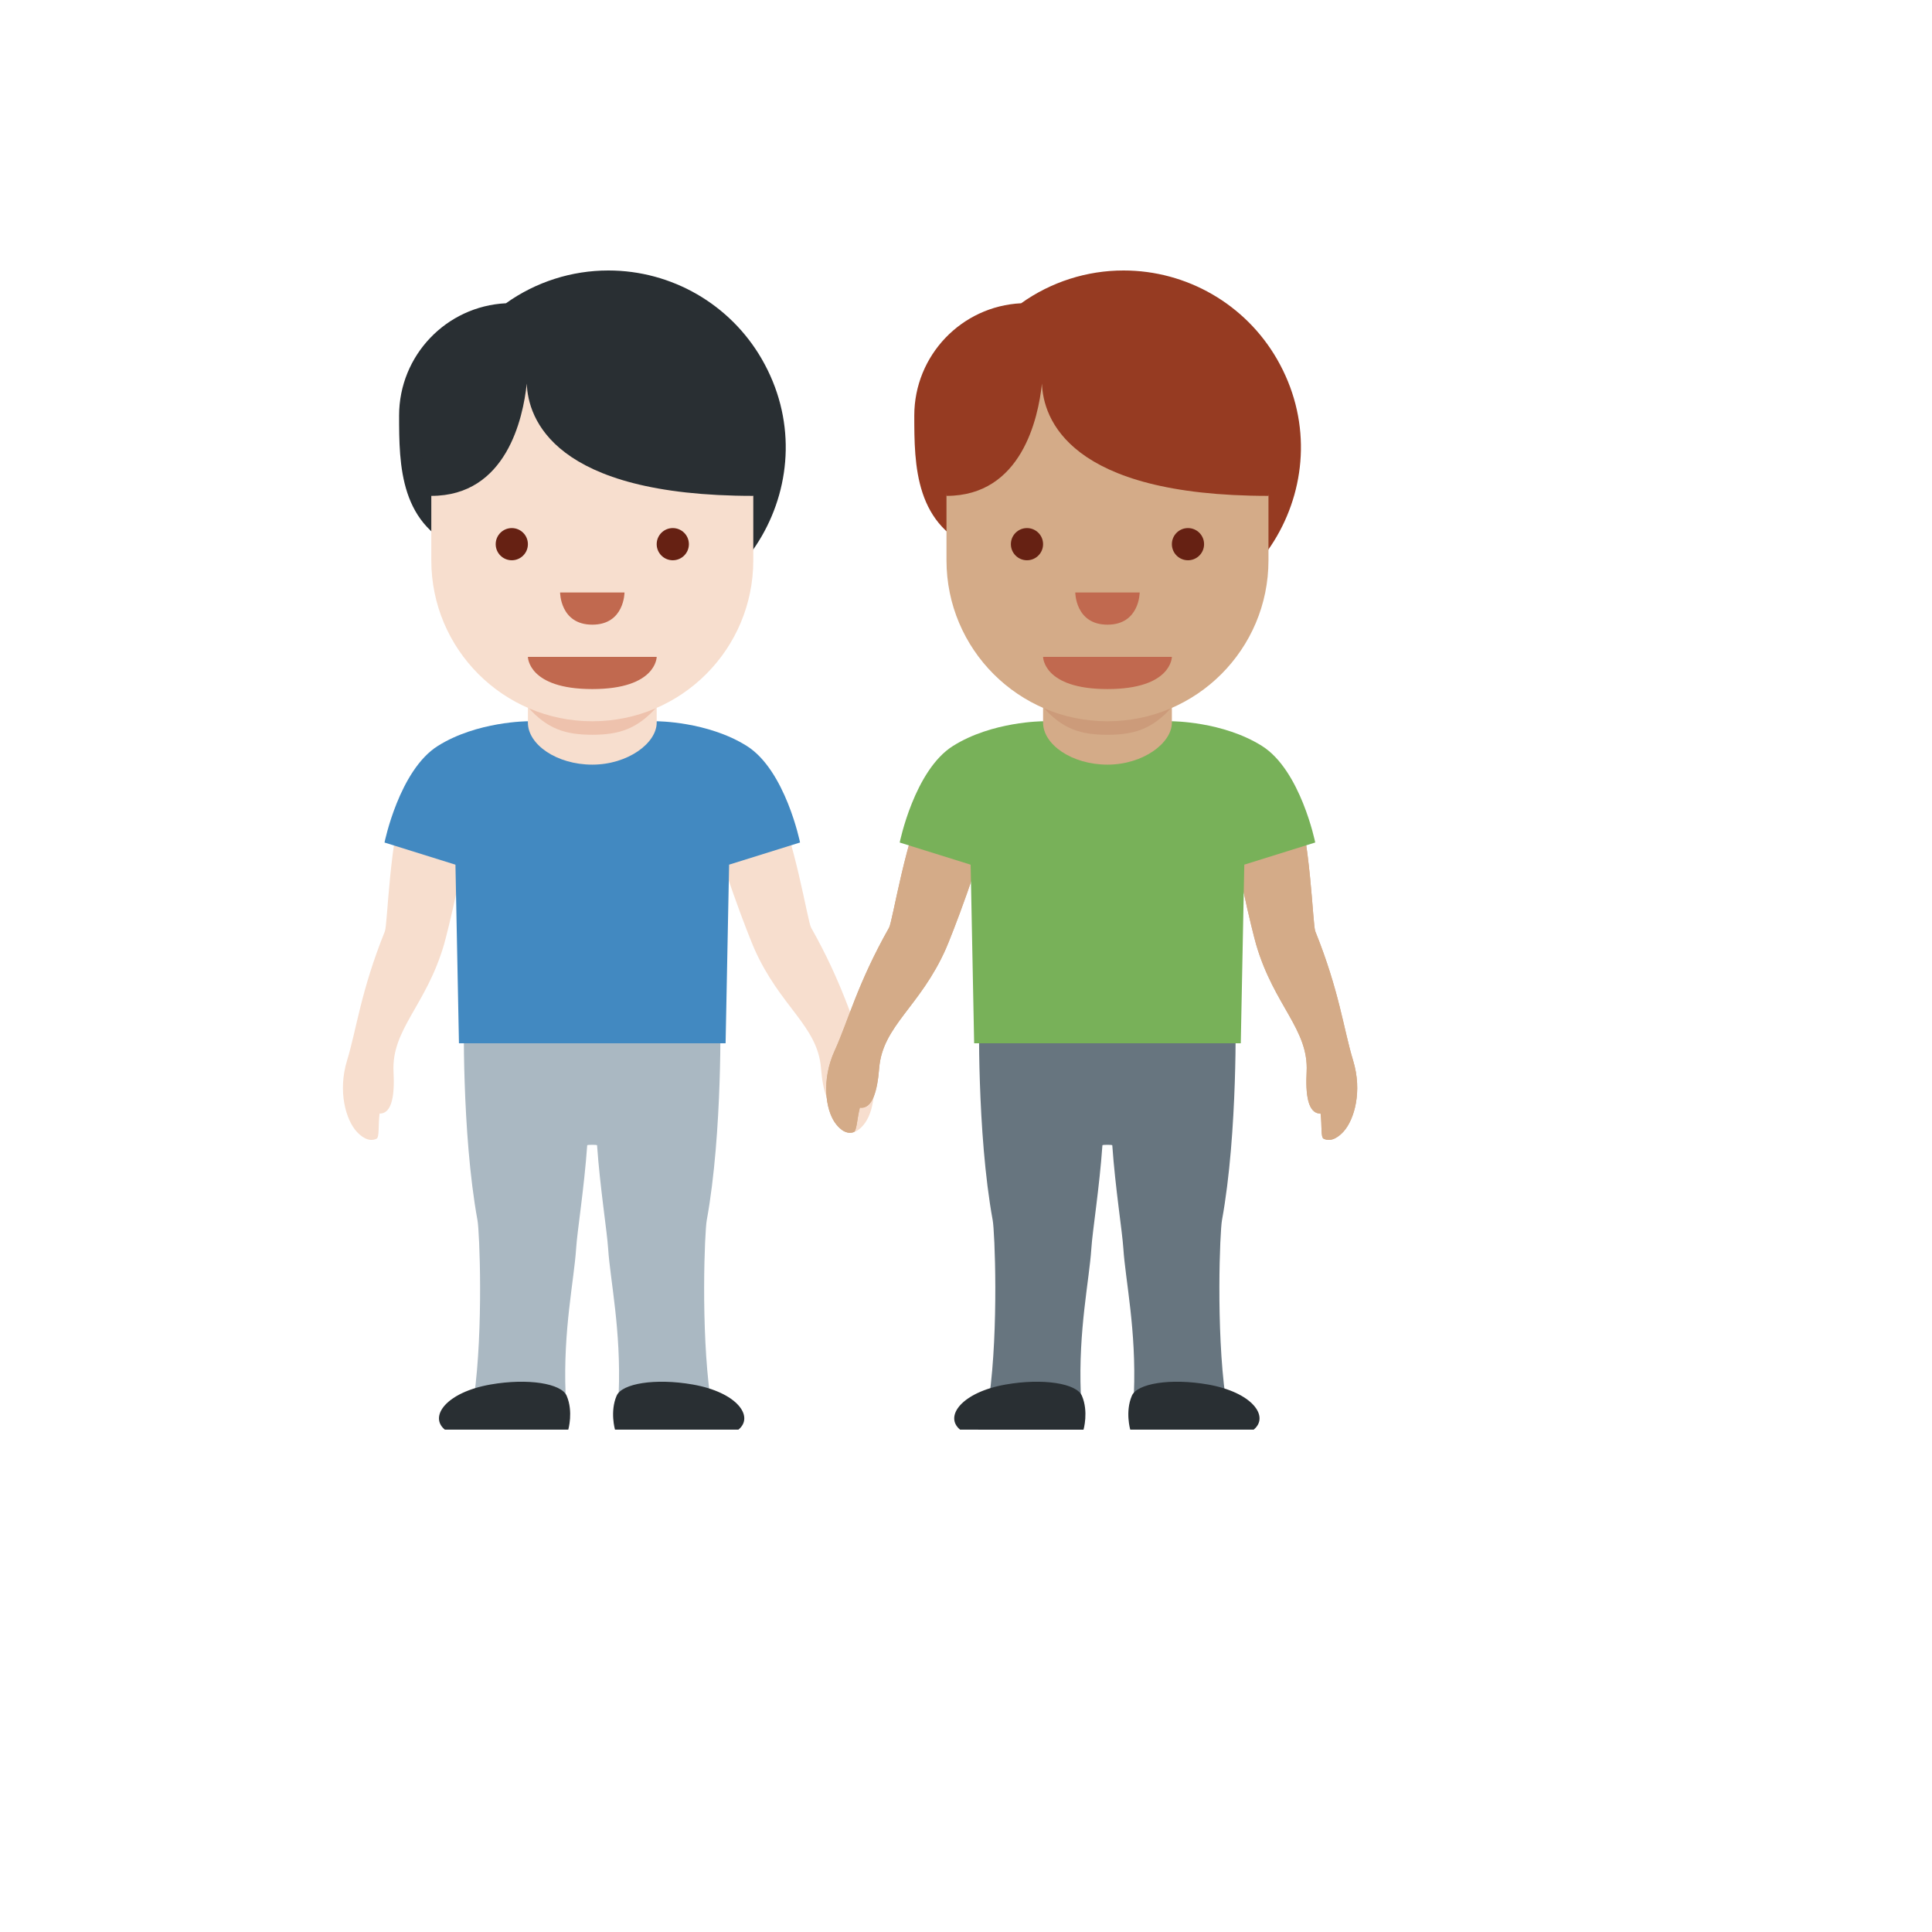
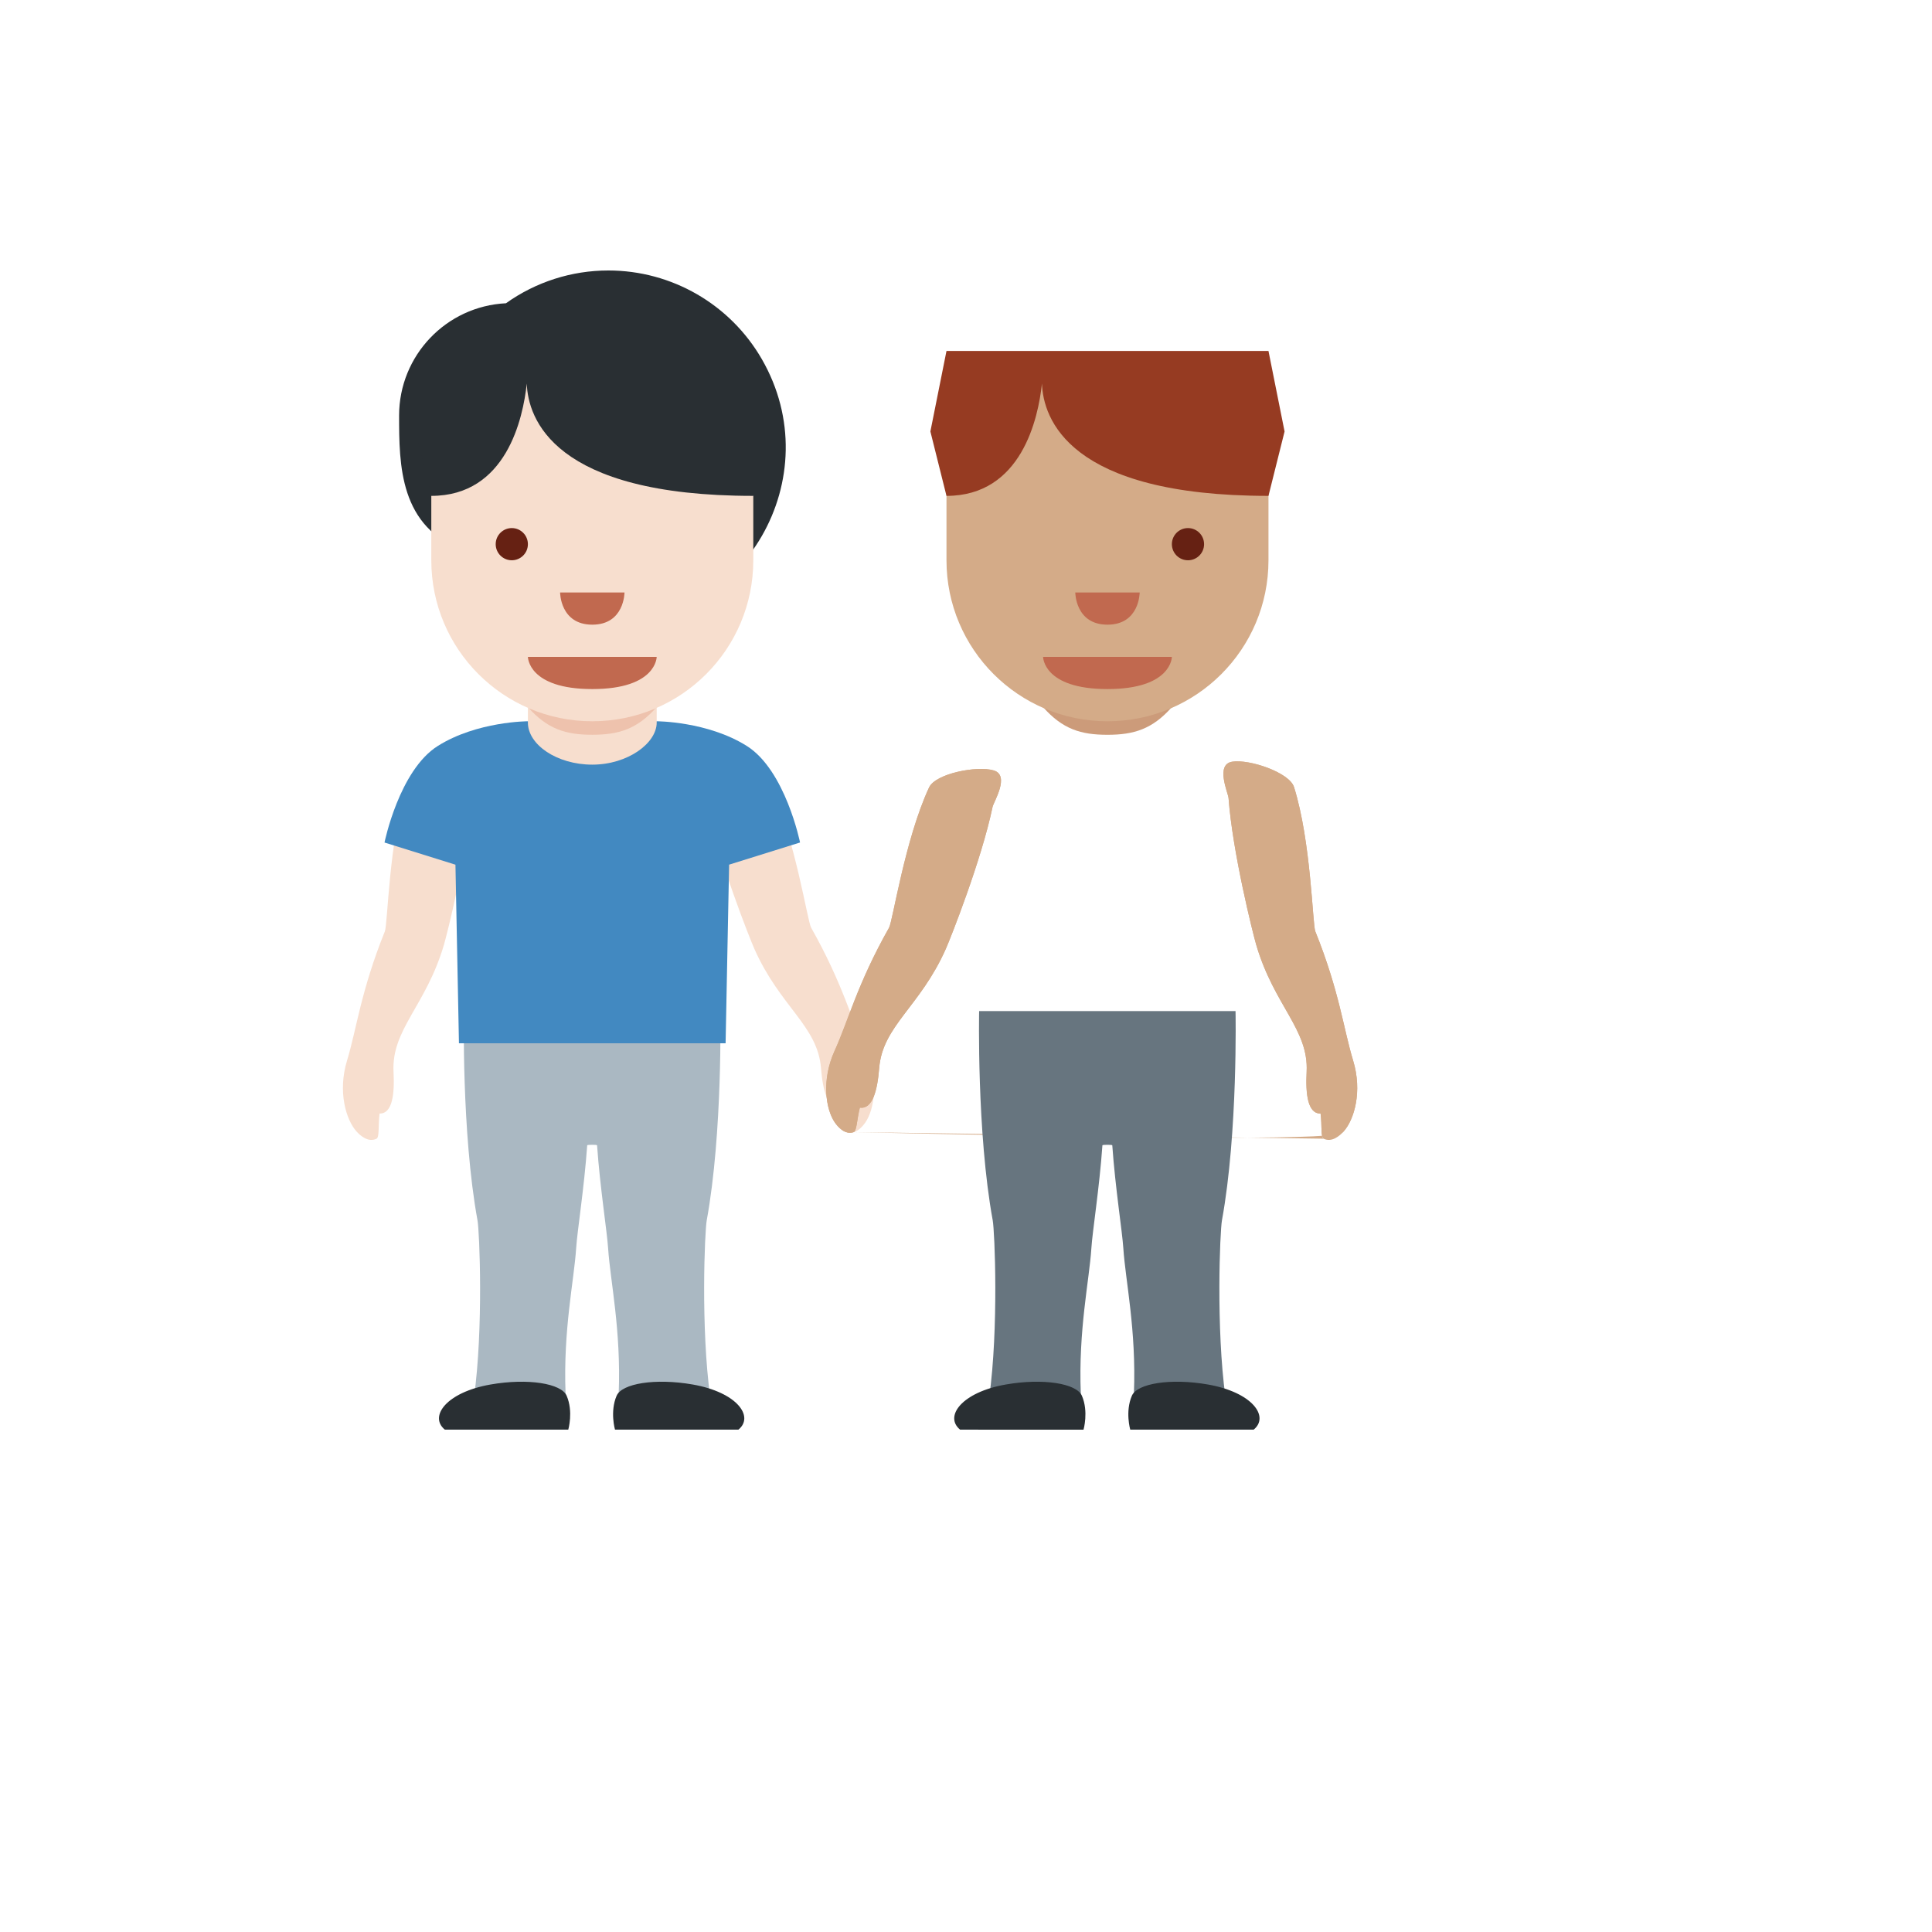
<svg xmlns="http://www.w3.org/2000/svg" version="1.1" width="100%" height="100%" id="svgWorkerArea" viewBox="-25 -25 625 625" style="background: white;">
  <defs id="defsdoc">
    <pattern id="patternBool" x="0" y="0" width="10" height="10" patternUnits="userSpaceOnUse" patternTransform="rotate(35)">
      <circle cx="5" cy="5" r="4" style="stroke: none;fill: #ff000070;" />
    </pattern>
  </defs>
  <g id="fileImp-27437182" class="cosito">
    <path id="pathImp-893732790" fill="#292F33" class="grouped" d="M171.815 62.5C159.935 62.494 148.35 66.201 138.68 73.104 119.339 74.063 104.139 90.009 104.108 109.374 104.108 125.436 104.181 145.664 125.337 153.206 136.072 168.194 153.379 177.084 171.815 177.08 215.917 177.08 243.48 129.339 221.429 91.145 211.196 73.419 192.283 62.5 171.815 62.5 171.815 62.5 171.815 62.5 171.815 62.5" />
    <path id="pathImp-228382519" fill="#F7DECE" class="grouped" d="M248.854 341.242C251.677 342.19 253.927 339.586 254.958 338.096 257.864 333.878 259.354 324.462 255 314.899 250.594 305.243 247.688 293.317 237.396 275.098 236.198 272.973 232.25 246.495 224.459 229.745 222.355 225.214 208.887 222.62 203.532 224.235 198.189 225.839 203.585 234.443 203.918 236.047 207.501 253.245 217.511 278.515 219.022 281.921 227.355 300.733 239.49 306.806 240.594 320.524 241.167 327.711 242.729 333.92 246.844 333.315 247.802 336.982 247.812 340.899 248.854 341.242 248.854 341.242 248.854 341.242 248.854 341.242M96.817 343.367C94.14 344.68 91.567 342.388 90.359 341.055 86.921 337.253 84.203 328.118 87.275 318.055 90.369 307.899 91.692 295.702 99.504 276.286 100.41 274.025 100.848 247.255 106.379 229.631 107.868 224.87 120.879 220.516 126.399 221.412 131.91 222.308 127.691 231.537 127.566 233.172 126.274 250.693 119.67 277.057 118.618 280.629 112.827 300.368 101.598 307.993 102.306 321.732 102.681 328.94 101.952 335.295 97.796 335.232 97.296 339.013 97.796 342.888 96.817 343.367 96.817 343.367 96.817 343.367 96.817 343.367" />
    <path id="pathImp-634788451" fill="#AAB8C2" class="grouped" d="M203.626 369.783C208.834 341.305 208.022 302.077 208.022 302.077 208.022 302.077 125.076 302.077 125.076 302.077 125.076 302.077 124.264 341.305 129.472 369.783 130.128 373.366 131.43 404.615 128.337 427.073 127.649 432.063 158.398 436.833 157.961 425.771 157.148 405.261 160.711 389.178 161.377 378.897 161.742 373.2 163.982 359.367 164.961 345.482 165.075 345.294 168.034 345.294 168.148 345.482 169.127 359.367 171.356 373.2 171.731 378.897 172.398 389.178 175.96 405.261 175.148 425.771 174.71 436.833 205.459 432.063 204.772 427.073 201.668 404.615 202.97 373.366 203.626 369.783 203.626 369.783 203.626 369.783 203.626 369.783" />
    <path id="pathImp-449874868" fill="#292F33" class="grouped" d="M213.876 437.49C219.074 433.26 213.449 425.396 199.085 422.886 186.97 420.771 176.169 422.553 174.471 426.532 172.263 431.667 173.95 437.49 173.95 437.49 173.95 437.49 213.876 437.49 213.876 437.49 213.876 437.49 213.876 437.49 213.876 437.49M118.91 437.49C113.712 433.26 119.337 425.396 133.701 422.886 145.815 420.771 156.617 422.553 158.315 426.532 160.523 431.667 158.836 437.49 158.836 437.49 158.836 437.49 118.91 437.49 118.91 437.49 118.91 437.49 118.91 437.49 118.91 437.49" />
    <path id="pathImp-385887110" fill="#4289C1" class="grouped" d="M216.574 216.308C203.876 208.329 187.439 208.329 187.439 208.329 187.439 208.329 145.774 208.329 145.774 208.329 145.774 208.329 129.337 208.329 116.639 216.308 104.129 224.162 99.39 247.557 99.39 247.557 99.39 247.557 122.337 254.724 122.337 254.724 122.337 254.724 123.472 312.493 123.472 312.493 123.472 312.493 209.73 312.493 209.73 312.493 209.73 312.493 210.866 254.713 210.866 254.713 210.866 254.713 233.813 247.547 233.813 247.547 233.823 247.557 229.084 224.162 216.574 216.308 216.574 216.308 216.574 216.308 216.574 216.308" />
    <path id="pathImp-359232698" fill="#F7DECE" class="grouped" d="M145.774 167.101C145.774 167.101 145.774 208.767 145.774 208.767 145.774 215.871 155.107 222.36 166.607 222.36 178.106 222.36 187.439 215.402 187.439 208.767 187.439 208.767 187.439 167.101 187.439 167.101 187.439 167.101 145.774 167.101 145.774 167.101 145.774 167.101 145.774 167.101 145.774 167.101" />
    <path id="pathImp-82602879" fill="#EEC2AD" class="grouped" d="M145.774 203.746C152.107 210.902 158.044 212.694 166.586 212.694 175.117 212.694 181.106 210.892 187.439 203.746 187.439 203.746 187.439 195.288 187.439 195.288 187.439 195.288 145.774 195.288 145.774 195.288 145.774 195.288 145.774 203.746 145.774 203.746 145.774 203.746 145.774 203.746 145.774 203.746" />
    <path id="pathImp-101107041" fill="#F7DECE" class="grouped" d="M218.688 93.749C218.688 93.749 114.525 93.749 114.525 93.749 114.525 93.749 114.525 156.247 114.525 156.247 114.525 185.017 137.836 208.329 166.607 208.329 195.376 208.329 218.688 185.028 218.688 156.247 218.688 156.247 218.688 93.749 218.688 93.749 218.688 93.749 218.688 93.749 218.688 93.749" />
    <path id="pathImp-288190158" fill="#292F33" class="grouped" d="M114.525 88.541C114.525 88.541 109.316 114.582 109.316 114.582 109.316 114.582 114.525 135.415 114.525 135.415 138.826 135.415 144.211 110.29 145.409 99.082 145.815 110.29 153.888 135.415 218.688 135.415 218.688 135.415 223.897 114.582 223.897 114.582 223.897 114.582 218.688 88.541 218.688 88.541 218.688 88.541 114.525 88.541 114.525 88.541 114.525 88.541 114.525 88.541 114.525 88.541" />
    <path id="pathImp-57110830" fill="#C1694F" class="grouped" d="M187.439 187.496C187.439 187.496 145.774 187.496 145.774 187.496 145.774 187.496 145.774 197.913 166.607 197.913 187.439 197.913 187.439 187.496 187.439 187.496 187.439 187.496 187.439 187.496 187.439 187.496" />
    <path id="circleImp-846753313" fill="#662113" class="grouped" d="M135.357 151.039C135.357 148.162 137.689 145.831 140.565 145.831 143.442 145.831 145.774 148.162 145.774 151.039 145.774 153.916 143.442 156.247 140.565 156.247 137.689 156.247 135.357 153.916 135.357 151.039 135.357 151.039 135.357 151.039 135.357 151.039" />
-     <path id="circleImp-622625981" fill="#662113" class="grouped" d="M187.439 151.039C187.439 148.162 189.77 145.831 192.647 145.831 195.524 145.831 197.856 148.162 197.856 151.039 197.856 153.916 195.524 156.247 192.647 156.247 189.77 156.247 187.439 153.916 187.439 151.039 187.439 151.039 187.439 151.039 187.439 151.039" />
    <path id="pathImp-811339799" fill="#C1694F" class="grouped" d="M156.19 166.664C156.19 166.664 177.023 166.664 177.023 166.664 177.023 166.664 177.023 177.08 166.607 177.08 156.19 177.08 156.19 166.664 156.19 166.664 156.19 166.664 156.19 166.664 156.19 166.664" />
-     <path id="pathImp-131280117" fill="#963B22" class="grouped" d="M338.477 62.5C326.597 62.493 315.011 66.201 305.342 73.104 286.001 74.063 270.801 90.009 270.77 109.374 270.77 125.436 270.843 145.664 291.999 153.206 302.734 168.194 320.041 177.084 338.477 177.08 382.579 177.08 410.142 129.339 388.091 91.145 377.858 73.419 358.945 62.5 338.477 62.5 338.477 62.5 338.477 62.5 338.477 62.5" />
    <path id="pathImp-329224673" fill="#D4AB88" class="grouped" d="M251.156 341.242C248.333 342.19 246.083 339.586 245.052 338.096 242.146 333.878 240.656 324.462 245.011 314.899 249.417 305.243 252.323 293.317 262.614 275.098 263.812 272.973 267.76 246.495 275.551 229.745 277.656 225.214 291.124 222.62 296.478 224.235 301.822 225.839 296.426 234.443 296.092 236.047 292.509 253.245 282.499 278.515 280.989 281.921 272.656 300.733 260.521 306.806 259.416 320.524 258.844 327.711 257.281 333.92 253.167 333.315 252.208 336.982 252.187 340.899 251.156 341.242 251.156 341.242 251.156 341.242 251.156 341.242M403.183 343.367C405.86 344.68 408.433 342.388 409.641 341.055 413.079 337.253 415.798 328.118 412.725 318.055 409.631 307.899 408.308 295.702 400.496 276.286 399.59 274.025 399.152 247.255 393.621 229.631 392.132 224.87 379.121 220.516 373.601 221.412 368.091 222.308 372.309 231.537 372.434 233.172 373.726 250.693 380.33 277.057 381.382 280.629 387.173 300.368 398.402 307.993 397.694 321.732 397.319 328.94 398.048 335.295 402.204 335.232 402.704 339.013 402.204 342.888 403.183 343.367 403.183 343.367 403.183 343.367 403.183 343.367" />
-     <path id="pathImp-829971627" fill="#D4AB88" class="grouped" d="M251.156 341.242C248.333 342.19 246.083 339.586 245.052 338.096 242.146 333.878 240.656 324.462 245.011 314.899 249.417 305.243 252.323 293.317 262.614 275.098 263.812 272.973 267.76 246.495 275.551 229.745 277.656 225.214 291.124 222.62 296.478 224.235 301.822 225.839 296.426 234.443 296.092 236.047 292.509 253.245 282.499 278.515 280.989 281.921 272.656 300.733 260.521 306.806 259.416 320.524 258.844 327.711 257.281 333.92 253.167 333.315 252.208 336.982 252.187 340.899 251.156 341.242 251.156 341.242 251.156 341.242 251.156 341.242M403.183 343.367C405.86 344.68 408.433 342.388 409.641 341.055 413.079 337.253 415.798 328.118 412.725 318.055 409.631 307.899 408.308 295.702 400.496 276.286 399.59 274.025 399.152 247.255 393.621 229.631 392.132 224.87 379.121 220.516 373.601 221.412 368.091 222.308 372.309 231.537 372.434 233.172 373.726 250.693 380.33 277.057 381.382 280.629 387.173 300.368 398.402 307.993 397.694 321.732 397.319 328.94 398.048 335.295 402.204 335.232 402.704 339.013 402.204 342.888 403.183 343.367 403.183 343.367 403.183 343.367 403.183 343.367" />
+     <path id="pathImp-829971627" fill="#D4AB88" class="grouped" d="M251.156 341.242C248.333 342.19 246.083 339.586 245.052 338.096 242.146 333.878 240.656 324.462 245.011 314.899 249.417 305.243 252.323 293.317 262.614 275.098 263.812 272.973 267.76 246.495 275.551 229.745 277.656 225.214 291.124 222.62 296.478 224.235 301.822 225.839 296.426 234.443 296.092 236.047 292.509 253.245 282.499 278.515 280.989 281.921 272.656 300.733 260.521 306.806 259.416 320.524 258.844 327.711 257.281 333.92 253.167 333.315 252.208 336.982 252.187 340.899 251.156 341.242 251.156 341.242 251.156 341.242 251.156 341.242C405.86 344.68 408.433 342.388 409.641 341.055 413.079 337.253 415.798 328.118 412.725 318.055 409.631 307.899 408.308 295.702 400.496 276.286 399.59 274.025 399.152 247.255 393.621 229.631 392.132 224.87 379.121 220.516 373.601 221.412 368.091 222.308 372.309 231.537 372.434 233.172 373.726 250.693 380.33 277.057 381.382 280.629 387.173 300.368 398.402 307.993 397.694 321.732 397.319 328.94 398.048 335.295 402.204 335.232 402.704 339.013 402.204 342.888 403.183 343.367 403.183 343.367 403.183 343.367 403.183 343.367" />
    <path id="pathImp-268975111" fill="#67757F" class="grouped" d="M370.299 369.783C375.507 341.305 374.694 302.077 374.694 302.077 374.694 302.077 291.749 302.077 291.749 302.077 291.749 302.077 290.936 341.305 296.144 369.783 296.801 373.366 298.103 404.615 295.009 427.073 294.322 432.063 325.071 436.833 324.633 425.771 323.821 405.261 327.383 389.178 328.05 378.897 328.414 373.2 330.654 359.367 331.633 345.482 331.748 345.294 334.706 345.294 334.82 345.482 335.8 359.367 338.029 373.2 338.404 378.897 339.07 389.178 342.633 405.261 341.82 425.771 341.383 436.833 372.132 432.063 371.445 427.073 368.351 404.615 369.653 373.366 370.299 369.783 370.299 369.783 370.299 369.783 370.299 369.783" />
    <path id="pathImp-541057002" fill="#292F33" class="grouped" d="M380.559 437.49C385.757 433.26 380.132 425.396 365.768 422.886 353.653 420.771 342.852 422.553 341.154 426.532 338.945 431.667 340.633 437.49 340.633 437.49 340.633 437.49 380.559 437.49 380.559 437.49 380.559 437.49 380.559 437.49 380.559 437.49M285.593 437.49C280.395 433.26 286.02 425.396 300.384 422.886 312.498 420.771 323.3 422.553 324.998 426.532 327.206 431.677 325.519 437.5 325.519 437.5 325.519 437.5 285.593 437.49 285.593 437.49 285.593 437.49 285.593 437.49 285.593 437.49" />
-     <path id="pathImp-66723450" fill="#78B159" class="grouped" d="M383.236 216.308C370.538 208.329 354.101 208.329 354.101 208.329 354.101 208.329 312.436 208.329 312.436 208.329 312.436 208.329 295.999 208.329 283.301 216.308 270.791 224.162 266.052 247.557 266.052 247.557 266.052 247.557 288.999 254.724 288.999 254.724 288.999 254.724 290.134 312.493 290.134 312.493 290.134 312.493 376.392 312.493 376.392 312.493 376.392 312.493 377.528 254.713 377.528 254.713 377.528 254.713 400.475 247.547 400.475 247.547 400.485 247.557 395.746 224.162 383.236 216.308 383.236 216.308 383.236 216.308 383.236 216.308" />
-     <path id="pathImp-295129396" fill="#D4AB88" class="grouped" d="M312.436 167.101C312.436 167.101 312.436 208.767 312.436 208.767 312.436 215.871 321.769 222.36 333.269 222.36 344.768 222.36 354.101 215.402 354.101 208.767 354.101 208.767 354.101 167.101 354.101 167.101 354.101 167.101 312.436 167.101 312.436 167.101 312.436 167.101 312.436 167.101 312.436 167.101" />
    <path id="pathImp-41223563" fill="#CC9B7A" class="grouped" d="M312.436 203.756C318.769 210.912 324.706 212.704 333.248 212.704 341.779 212.704 347.768 210.902 354.101 203.756 354.101 203.756 354.101 195.298 354.101 195.298 354.101 195.298 312.436 195.298 312.436 195.298 312.436 195.298 312.436 203.756 312.436 203.756 312.436 203.756 312.436 203.756 312.436 203.756" />
    <path id="pathImp-870223715" fill="#D4AB88" class="grouped" d="M385.35 93.749C385.35 93.749 281.187 93.749 281.187 93.749 281.187 93.749 281.187 156.247 281.187 156.247 281.187 185.017 304.498 208.329 333.269 208.329 362.038 208.329 385.35 185.028 385.35 156.247 385.35 156.247 385.35 93.749 385.35 93.749 385.35 93.749 385.35 93.749 385.35 93.749" />
    <path id="pathImp-742797066" fill="#963B22" class="grouped" d="M281.187 88.541C281.187 88.541 275.978 114.582 275.978 114.582 275.978 114.582 281.187 135.415 281.187 135.415 305.488 135.415 310.873 110.29 312.071 99.082 312.477 110.29 320.55 135.415 385.35 135.415 385.35 135.415 390.559 114.582 390.559 114.582 390.559 114.582 385.35 88.541 385.35 88.541 385.35 88.541 281.187 88.541 281.187 88.541 281.187 88.541 281.187 88.541 281.187 88.541" />
    <path id="pathImp-928047842" fill="#C1694F" class="grouped" d="M354.101 187.496C354.101 187.496 312.436 187.496 312.436 187.496 312.436 187.496 312.436 197.913 333.269 197.913 354.101 197.913 354.101 187.496 354.101 187.496 354.101 187.496 354.101 187.496 354.101 187.496" />
-     <path id="circleImp-564082832" fill="#662113" class="grouped" d="M302.019 151.039C302.019 148.162 304.351 145.831 307.228 145.831 310.104 145.831 312.436 148.162 312.436 151.039 312.436 153.916 310.104 156.247 307.228 156.247 304.351 156.247 302.019 153.916 302.019 151.039 302.019 151.039 302.019 151.039 302.019 151.039" />
    <path id="circleImp-486666680" fill="#662113" class="grouped" d="M354.101 151.039C354.101 148.162 356.432 145.831 359.31 145.831 362.186 145.831 364.518 148.162 364.518 151.039 364.518 153.916 362.186 156.247 359.31 156.247 356.432 156.247 354.101 153.916 354.101 151.039 354.101 151.039 354.101 151.039 354.101 151.039" />
    <path id="pathImp-743100562" fill="#C1694F" class="grouped" d="M322.852 166.664C322.852 166.664 343.685 166.664 343.685 166.664 343.685 166.664 343.685 177.08 333.269 177.08 322.852 177.08 322.852 166.664 322.852 166.664 322.852 166.664 322.852 166.664 322.852 166.664" />
  </g>
</svg>